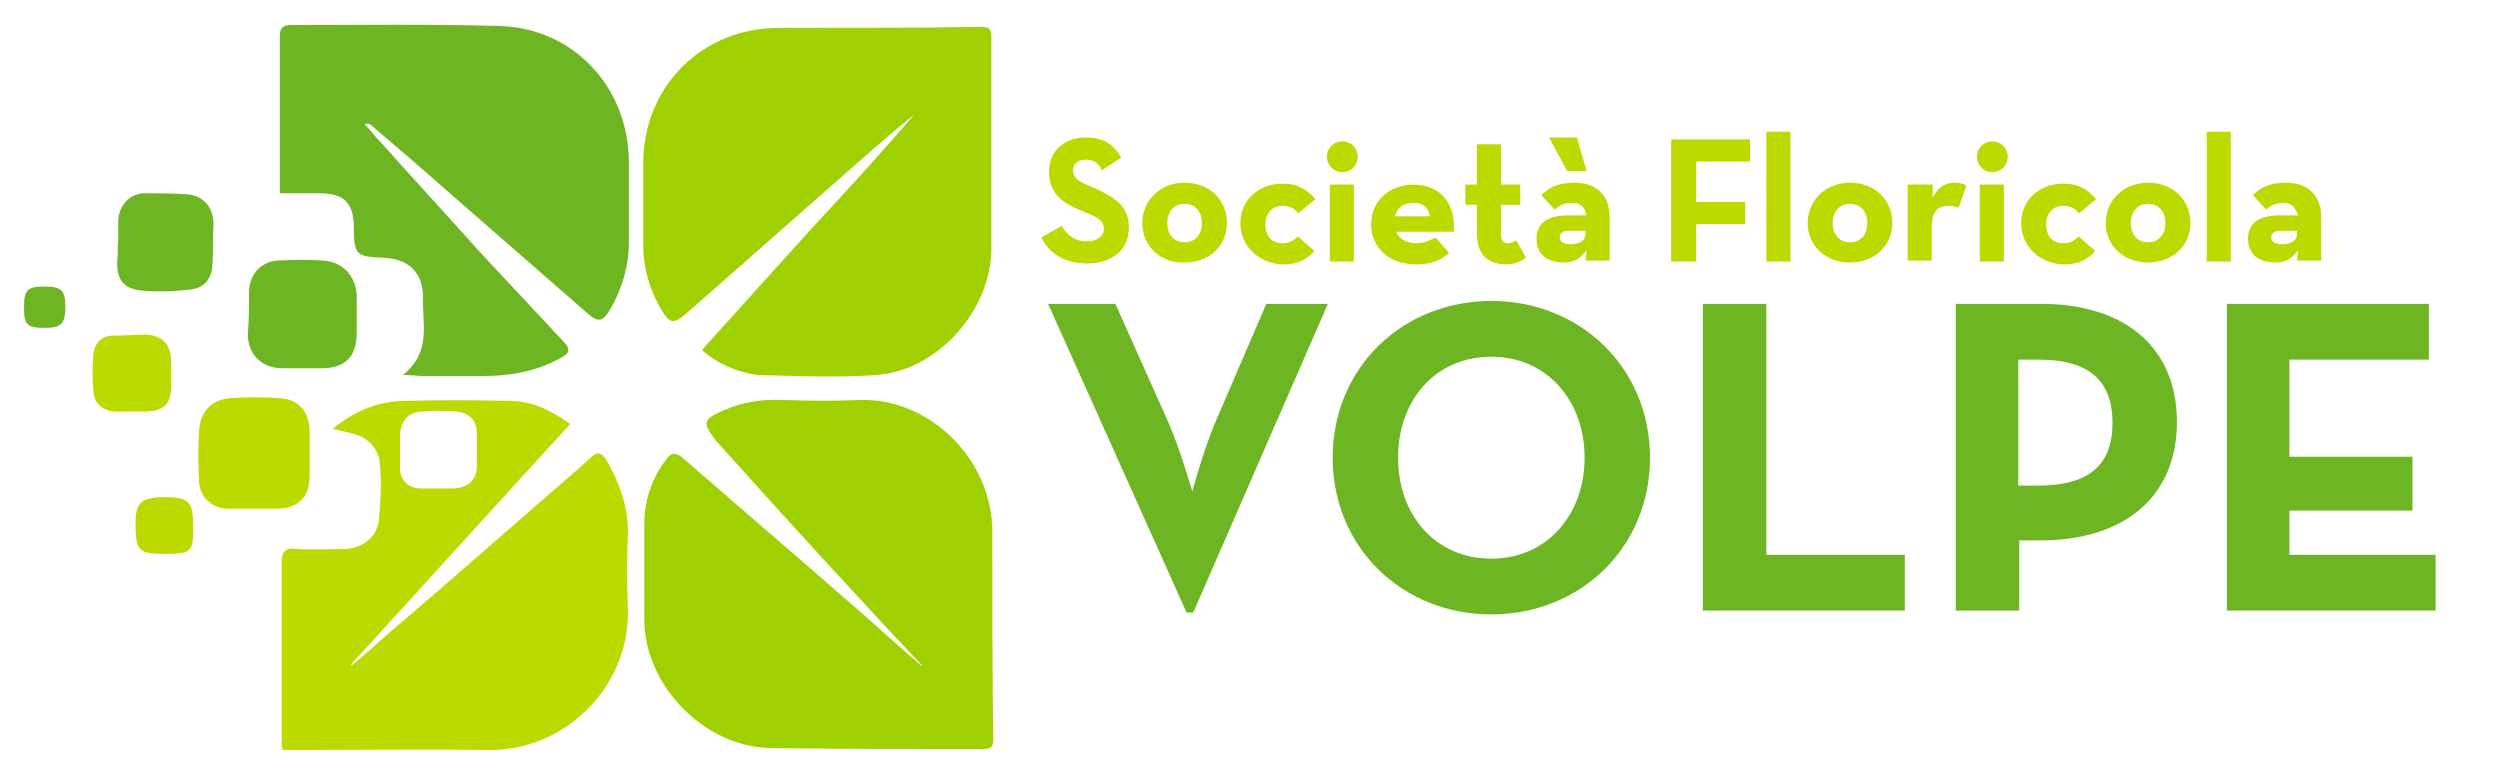
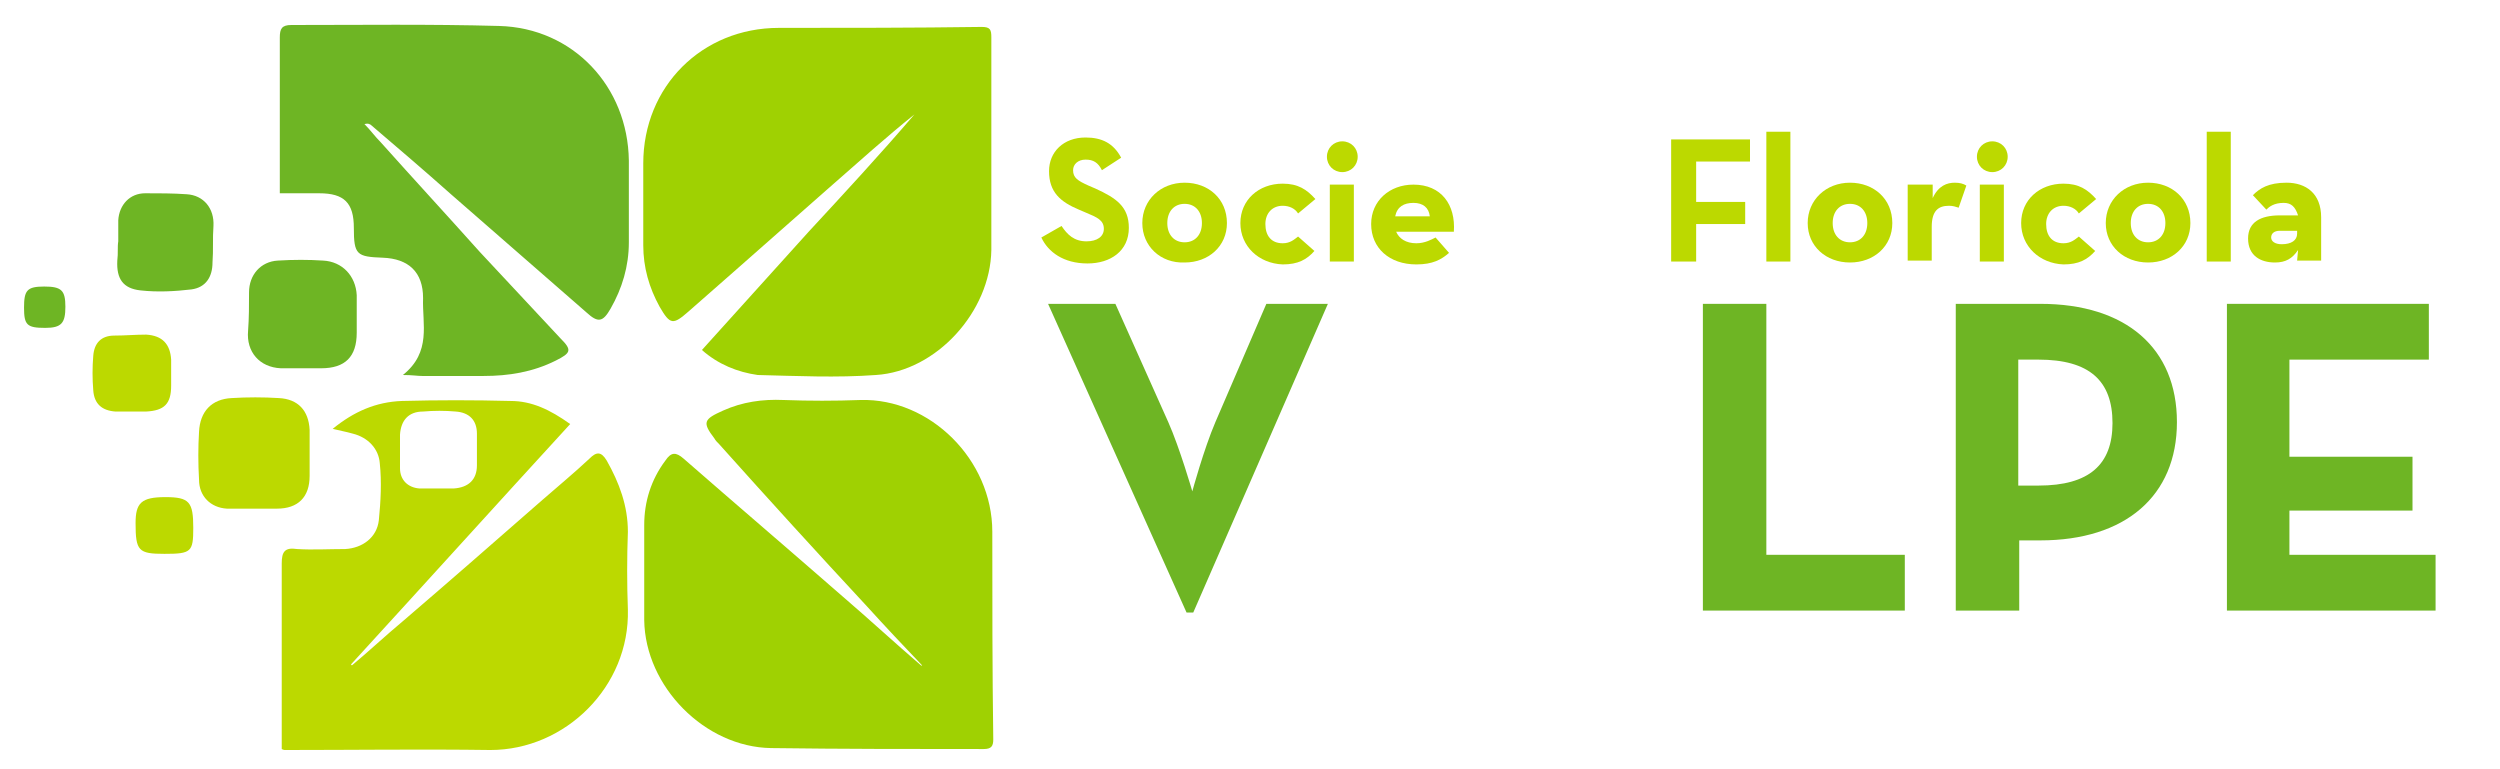
<svg xmlns="http://www.w3.org/2000/svg" version="1.1" id="Livello_1" x="0px" y="0px" viewBox="0 0 260 80" style="enable-background:new 0 0 260 80;" xml:space="preserve">
  <style type="text/css">
	.st0{fill:#9FD102;}
	.st1{fill:#BCD900;}
	.st2{fill:#6EB524;}
</style>
  <g>
    <path class="st0" d="M73,36.4c3.7-4.1,7.4-8.2,11.1-12.3c3.7-4,7.4-8,11-12.2c-1.5,1.2-2.9,2.4-4.4,3.7   c-6.4,5.6-12.7,11.2-19.1,16.8c-1.6,1.4-1.9,1.4-3-0.5c-1.1-2-1.7-4.1-1.7-6.4c0-2.8,0-5.7,0-8.5c0-8,6.1-14.1,14.1-14.1   c7,0,14.1,0,21.1-0.1c0.9,0,1,0.3,1,1.1c0,7.4,0,14.7,0,22.1c-0.1,6.4-5.7,12.6-12,13c-4.1,0.3-8.2,0.1-12.3,0   C76.7,38.7,74.7,37.9,73,36.4z" />
    <path class="st0" d="M95.9,69.2c-1.9-2-3.8-4-5.7-6.1C85,57.5,79.9,51.9,74.8,46.2c-0.2-0.2-0.4-0.4-0.5-0.6   c-1.3-1.7-1.1-2,0.9-2.9c2-0.9,4.1-1.2,6.3-1.1c2.7,0.1,5.3,0.1,8,0c7.2-0.2,13.7,6.2,13.7,13.7c0,7.2,0,14.4,0.1,21.6   c0,0.7-0.2,1-1,1c-7.4,0-14.7,0-22.1-0.1c-6.9-0.1-13.1-6.4-13.2-13.3c0-3.3,0-6.6,0-9.9c0-2.4,0.7-4.7,2.2-6.7   c0.6-0.9,1.1-0.9,1.9-0.2c5.5,4.8,11,9.5,16.5,14.3c2.8,2.4,5.5,4.9,8.3,7.3C95.8,69.3,95.8,69.2,95.9,69.2z" />
    <path class="st1" d="M65.3,63.4c-0.1-2.7-0.1-5.4,0-8.1c0-2.7-0.9-5.1-2.2-7.4c-0.6-1-1.1-0.9-1.8-0.2c-1.6,1.5-3.3,2.9-4.9,4.3   c-4.8,4.2-9.6,8.4-14.5,12.6c-1.8,1.5-3.5,3.1-5.3,4.6c0,0-0.1-0.1-0.1-0.1c7.6-8.3,15.1-16.6,22.8-25c-2.1-1.5-4-2.4-6.2-2.4   c-3.8-0.1-7.6-0.1-11.3,0c-2.7,0.1-5,1.1-7.2,2.9c0.8,0.2,1.4,0.3,2.1,0.5c1.6,0.4,2.7,1.6,2.8,3.1c0.2,1.9,0.1,3.9-0.1,5.9   c-0.2,1.8-1.7,2.9-3.5,3c-1.7,0-3.4,0.1-5,0c-1.3-0.2-1.6,0.3-1.6,1.5c0,6.4,0,12.8,0,19.3c0,0,0.2,0.1,0.3,0.1   c7.1,0,14.3-0.1,21.4,0C58.8,78,65.5,71.4,65.3,63.4z M45.5,50.8c-0.6,0-1.3,0-1.9,0c-1.2-0.1-2-0.9-2-2.1c0-1.2,0-2.3,0-3.5   c0.1-1.5,0.9-2.4,2.4-2.4c1.1-0.1,2.3-0.1,3.4,0c1.4,0.1,2.2,0.9,2.2,2.3c0,1.1,0,2.2,0,3.3c0,1.5-0.9,2.3-2.4,2.4   C46.6,50.8,46.1,50.8,45.5,50.8C45.5,50.8,45.5,50.8,45.5,50.8z" />
    <path class="st2" d="M29.1,20.1c0-5.5,0-10.8,0-16.2c0-0.9,0.2-1.3,1.2-1.3c7.2,0,14.4-0.1,21.6,0.1c7.7,0.2,13.4,6.3,13.5,14   c0,2.8,0,5.7,0,8.5c0,2.5-0.7,4.8-1.9,6.9c-0.8,1.4-1.3,1.5-2.5,0.4c-4.7-4.1-9.4-8.2-14.1-12.3c-2.7-2.4-5.5-4.8-8.2-7.1   c-0.2-0.2-0.4-0.3-0.8-0.2c0.6,0.6,1.1,1.3,1.7,1.9c3.4,3.8,6.9,7.6,10.3,11.4c2.8,3,5.6,6,8.4,9c1.2,1.2,1.1,1.5-0.5,2.3   c-2.4,1.2-4.9,1.6-7.5,1.6c-2.1,0-4.3,0-6.4,0c-0.5,0-1-0.1-2-0.1c3-2.4,2-5.3,2.1-8c0-2.7-1.5-4.1-4.2-4.2c-2.7-0.1-3-0.3-3-3.1   c0-2.6-1-3.6-3.6-3.6C31.7,20.1,30.3,20.1,29.1,20.1z" />
    <path class="st1" d="M26.4,52.9c-0.9,0-1.9,0-2.8,0c-1.7-0.1-2.9-1.3-2.9-3c-0.1-1.7-0.1-3.4,0-5c0.1-2.1,1.3-3.4,3.4-3.5   c1.6-0.1,3.3-0.1,4.9,0c2,0.1,3.1,1.3,3.2,3.3c0,1.6,0,3.2,0,4.8c0,2.2-1.2,3.4-3.4,3.4C28,52.9,27.2,52.9,26.4,52.9   C26.4,52.9,26.4,52.9,26.4,52.9z" />
    <path class="st2" d="M31.4,38.3c-0.7,0-1.5,0-2.2,0c-2.2-0.1-3.6-1.7-3.4-3.9c0.1-1.3,0.1-2.7,0.1-4c0-1.8,1.2-3.2,3-3.3   c1.6-0.1,3.2-0.1,4.7,0c2,0.1,3.4,1.6,3.5,3.6c0,1.3,0,2.6,0,3.9c0,2.5-1.2,3.7-3.7,3.7C32.8,38.3,32.1,38.3,31.4,38.3   C31.4,38.3,31.4,38.3,31.4,38.3z" />
    <path class="st2" d="M12.3,25.1c0-0.7,0-1.5,0-2.2c0.1-1.6,1.2-2.8,2.8-2.8c1.4,0,2.9,0,4.3,0.1c1.8,0.1,2.9,1.5,2.8,3.3   c-0.1,1.3,0,2.5-0.1,3.8c0,1.5-0.7,2.6-2.2,2.8c-1.7,0.2-3.5,0.3-5.3,0.1c-1.8-0.2-2.5-1.2-2.4-3.1C12.3,26.3,12.2,25.7,12.3,25.1   C12.2,25.1,12.2,25.1,12.3,25.1z" />
    <path class="st1" d="M13.7,42.8c-0.6,0-1.1,0-1.7,0c-1.4-0.1-2.2-0.8-2.3-2.2c-0.1-1.2-0.1-2.4,0-3.6c0.1-1.3,0.8-2.1,2.2-2.1   c1.1,0,2.2-0.1,3.3-0.1c1.7,0.1,2.5,1,2.6,2.6c0,0.9,0,1.8,0,2.7c0,1.9-0.7,2.6-2.6,2.7C14.8,42.8,14.3,42.8,13.7,42.8z" />
    <path class="st1" d="M17.1,57.6c-2.7,0-3-0.3-3-3.2c0-2.1,0.6-2.7,3.1-2.7c2.5,0,2.9,0.5,2.9,3.2C20.1,57.4,19.9,57.6,17.1,57.6z" />
    <path class="st2" d="M2.5,32c0-1.8,0.3-2.2,2.1-2.2c1.8,0,2.2,0.4,2.2,2.1c0,1.7-0.4,2.2-2.1,2.2C2.8,34.1,2.5,33.8,2.5,32z" />
  </g>
  <g>
    <path class="st1" d="M108.3,24.7l2.1-1.2c0.6,0.9,1.3,1.6,2.6,1.6c1.1,0,1.8-0.5,1.8-1.3c0-0.9-0.7-1.2-1.9-1.7l-0.7-0.3   c-1.9-0.8-3.1-1.8-3.1-4c0-2,1.5-3.5,3.8-3.5c1.7,0,2.9,0.6,3.7,2.1l-2,1.3c-0.4-0.8-0.9-1.1-1.7-1.1c-0.8,0-1.3,0.5-1.3,1.1   c0,0.8,0.5,1.1,1.6,1.6l0.7,0.3c2.2,1,3.5,1.9,3.5,4.1c0,2.4-1.9,3.7-4.3,3.7C110.6,27.4,109,26.2,108.3,24.7z" />
    <path class="st1" d="M118.8,23.2c0-2.4,1.9-4.2,4.4-4.2c2.5,0,4.4,1.7,4.4,4.2c0,2.4-1.9,4.1-4.4,4.1   C120.7,27.4,118.8,25.6,118.8,23.2z M125,23.2c0-1.2-0.7-2-1.8-2c-1.1,0-1.8,0.8-1.8,2c0,1.2,0.7,2,1.8,2   C124.3,25.2,125,24.4,125,23.2z" />
    <path class="st1" d="M129,23.2c0-2.4,1.9-4.1,4.4-4.1c1.6,0,2.5,0.6,3.4,1.6l-1.8,1.5c-0.3-0.5-0.9-0.8-1.6-0.8   c-1.1,0-1.8,0.8-1.8,1.9c0,1.2,0.6,2,1.8,2c0.8,0,1.2-0.4,1.6-0.7l1.7,1.5c-0.8,0.9-1.7,1.4-3.3,1.4C130.9,27.4,129,25.6,129,23.2z   " />
    <path class="st1" d="M138,16.3c0-0.9,0.7-1.6,1.6-1.6s1.6,0.7,1.6,1.6c0,0.9-0.7,1.6-1.6,1.6S138,17.2,138,16.3z M138.3,19.2h2.5v8   h-2.5V19.2z" />
    <path class="st1" d="M147.3,25.3c0.9,0,1.6-0.4,2-0.6l1.4,1.6c-0.8,0.7-1.7,1.2-3.4,1.2c-2.8,0-4.7-1.7-4.7-4.2   c0-2.4,1.9-4.1,4.4-4.1c2.9,0,4.4,2.1,4.2,4.9h-6C145.5,24.8,146.2,25.3,147.3,25.3z M148.7,22.5c-0.1-0.9-0.7-1.4-1.7-1.4   s-1.7,0.4-1.9,1.4H148.7z" />
-     <path class="st1" d="M153.6,24.2v-2.9h-1.2v-2.1h1.2v-4.2h2.5v4.2h2v2.1h-2v3c0,0.8,0.3,1,0.7,1c0.4,0,0.7-0.2,0.9-0.3l1,1.8   c-0.4,0.3-1.1,0.7-2.2,0.7C154.8,27.4,153.6,26.6,153.6,24.2z" />
-     <path class="st1" d="M163.5,21.1c-1,0-1.5,0.4-1.8,0.7l-1.4-1.5c0.7-0.7,1.6-1.3,3.5-1.3c2,0,3.6,1.1,3.6,3.6v4.5h-2.5l0.1-1.1   c-0.6,0.9-1.3,1.3-2.4,1.3c-1.5,0-2.8-0.7-2.8-2.5c0-1.7,1.3-2.4,3.3-2.4h1.9C164.8,21.5,164.4,21.1,163.5,21.1z M161.1,14.3h2.9   l1,3.5H163L161.1,14.3z M163.1,24c-0.6,0-0.9,0.3-0.9,0.7s0.4,0.7,1.1,0.7c1,0,1.6-0.4,1.6-1.1V24H163.1z" />
    <path class="st1" d="M173.8,14.5h8.2v2.3h-5.6V21h5.1v2.3h-5.1v3.9h-2.6V14.5z" />
    <path class="st1" d="M183.7,13.7h2.5v13.5h-2.5V13.7z" />
    <path class="st1" d="M188,23.2c0-2.4,1.9-4.2,4.4-4.2s4.4,1.7,4.4,4.2c0,2.4-1.9,4.1-4.4,4.1S188,25.6,188,23.2z M194.2,23.2   c0-1.2-0.7-2-1.8-2s-1.8,0.8-1.8,2c0,1.2,0.7,2,1.8,2S194.2,24.4,194.2,23.2z" />
    <path class="st1" d="M198.5,19.2h2.5l0,1.4c0.6-1.3,1.5-1.6,2.3-1.6c0.5,0,0.9,0.1,1.2,0.3l-0.8,2.3c-0.3-0.1-0.6-0.2-1-0.2   c-1.1,0-1.8,0.5-1.8,2.2v3.5h-2.5V19.2z" />
    <path class="st1" d="M205.6,16.3c0-0.9,0.7-1.6,1.6-1.6s1.6,0.7,1.6,1.6c0,0.9-0.7,1.6-1.6,1.6S205.6,17.2,205.6,16.3z M205.9,19.2   h2.5v8h-2.5V19.2z" />
    <path class="st1" d="M210.2,23.2c0-2.4,1.9-4.1,4.4-4.1c1.6,0,2.5,0.6,3.4,1.6l-1.8,1.5c-0.3-0.5-0.9-0.8-1.6-0.8   c-1.1,0-1.8,0.8-1.8,1.9c0,1.2,0.6,2,1.8,2c0.8,0,1.2-0.4,1.6-0.7l1.7,1.5c-0.8,0.9-1.7,1.4-3.3,1.4   C212.1,27.4,210.2,25.6,210.2,23.2z" />
    <path class="st1" d="M219,23.2c0-2.4,1.9-4.2,4.4-4.2s4.4,1.7,4.4,4.2c0,2.4-1.9,4.1-4.4,4.1S219,25.6,219,23.2z M225.2,23.2   c0-1.2-0.7-2-1.8-2s-1.8,0.8-1.8,2c0,1.2,0.7,2,1.8,2S225.2,24.4,225.2,23.2z" />
    <path class="st1" d="M229.5,13.7h2.5v13.5h-2.5V13.7z" />
    <path class="st1" d="M237.5,21.1c-1,0-1.5,0.4-1.8,0.7l-1.4-1.5c0.7-0.7,1.6-1.3,3.5-1.3c2,0,3.6,1.1,3.6,3.6v4.5h-2.5l0.1-1.1   c-0.6,0.9-1.3,1.3-2.4,1.3c-1.5,0-2.8-0.7-2.8-2.5c0-1.7,1.3-2.4,3.3-2.4h1.9C238.7,21.5,238.3,21.1,237.5,21.1z M237.1,24   c-0.6,0-0.9,0.3-0.9,0.7s0.4,0.7,1.1,0.7c1,0,1.6-0.4,1.6-1.1V24H237.1z" />
    <path class="st2" d="M109,31.6h7l5.5,12.3c1.2,2.7,2.5,7.2,2.5,7.2s1.2-4.4,2.4-7.2l5.3-12.3h6.4l-14,32.1h-0.7L109,31.6z" />
-     <path class="st2" d="M138.6,47.6c0-9.4,7.3-16.3,16.5-16.3s16.5,6.9,16.5,16.3s-7.3,16.3-16.5,16.3S138.6,57,138.6,47.6z    M164.8,47.6c0-5.9-3.9-10.5-9.7-10.5s-9.7,4.5-9.7,10.5s3.9,10.5,9.7,10.5S164.8,53.5,164.8,47.6z" />
    <path class="st2" d="M177.1,31.6h6.6v26.1h14.4v5.8h-21V31.6z" />
    <path class="st2" d="M203.4,31.6h8.8c8.9,0,14.2,4.6,14.2,12.3s-5.4,12.3-14.2,12.3h-2.2v7.3h-6.6V31.6z M212,50.5   c5.3,0,7.7-2.2,7.7-6.5c0-4.4-2.4-6.6-7.7-6.6h-2.1v13.1H212z" />
    <path class="st2" d="M231.5,31.6h21.1v5.8h-14.5v10.1h12.8v5.6h-12.8v4.6h15.2v5.8h-21.7V31.6z" />
  </g>
</svg>